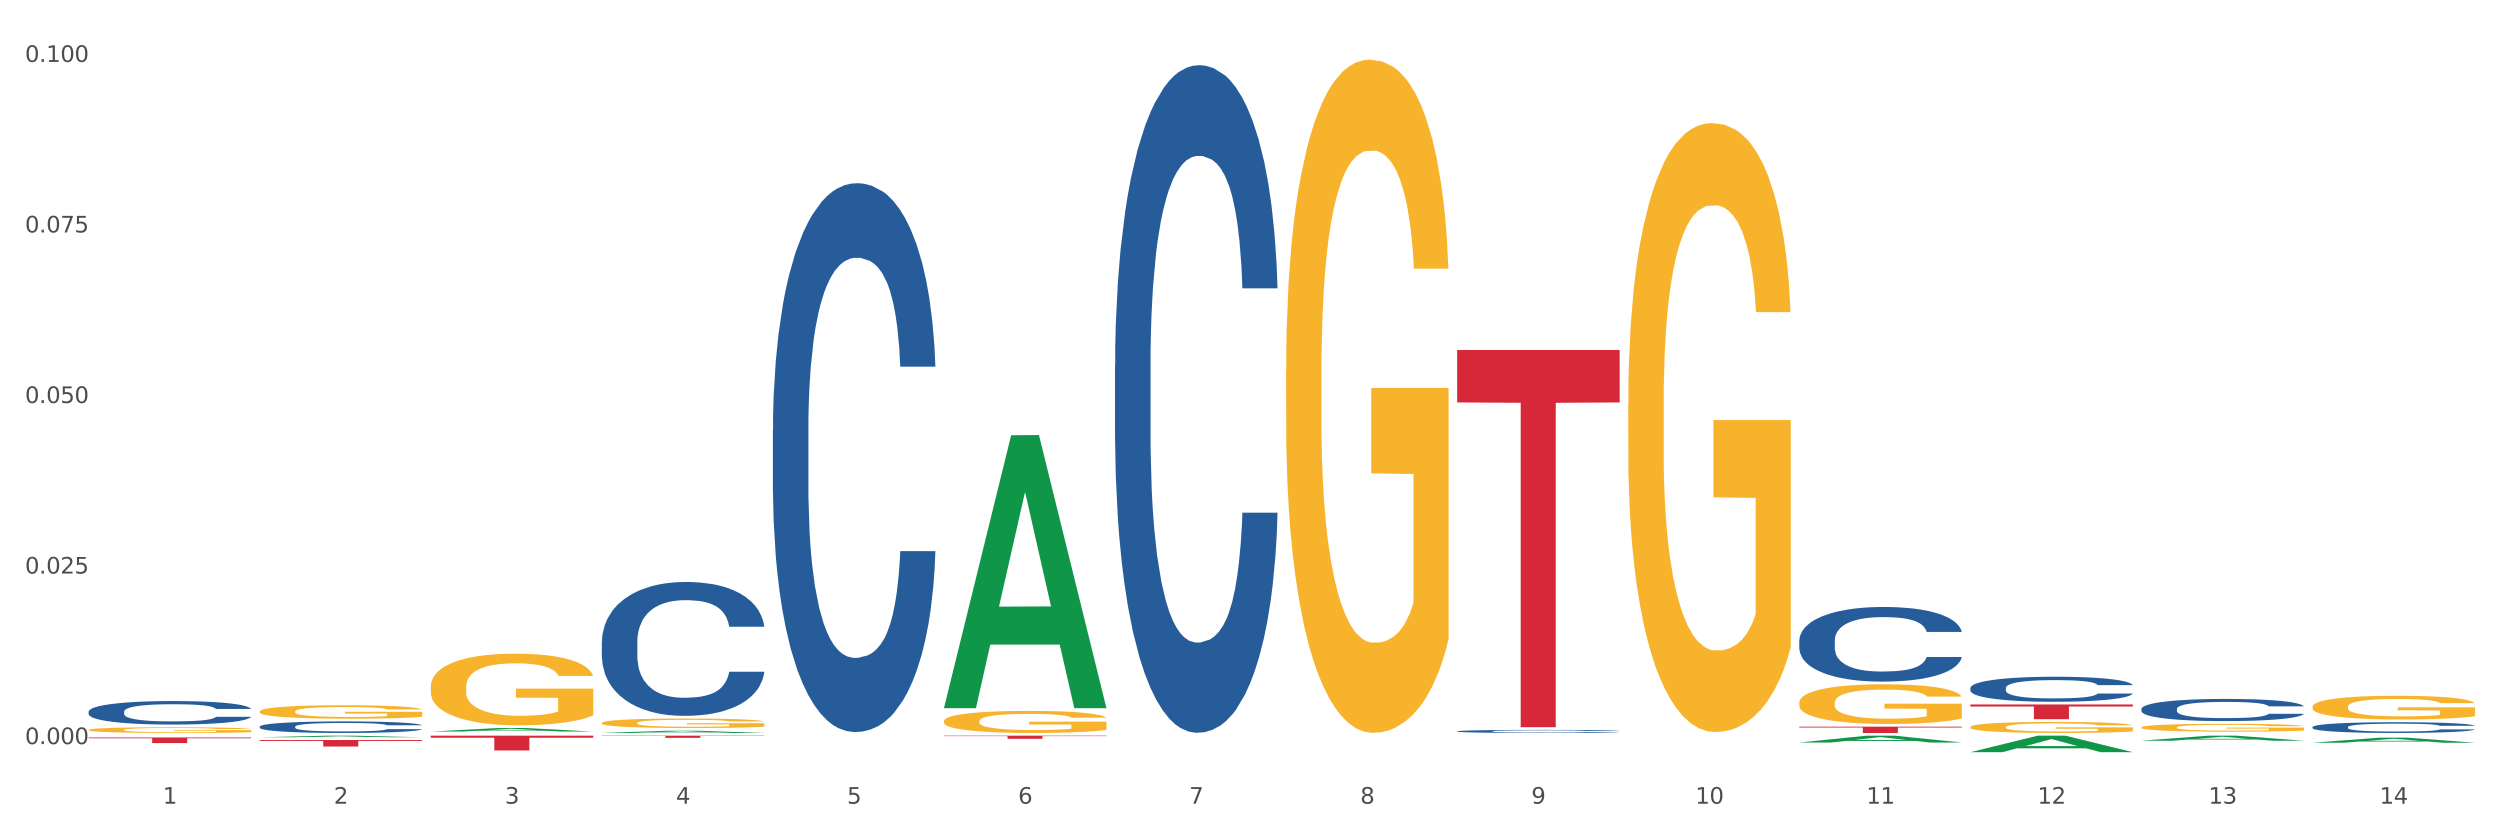
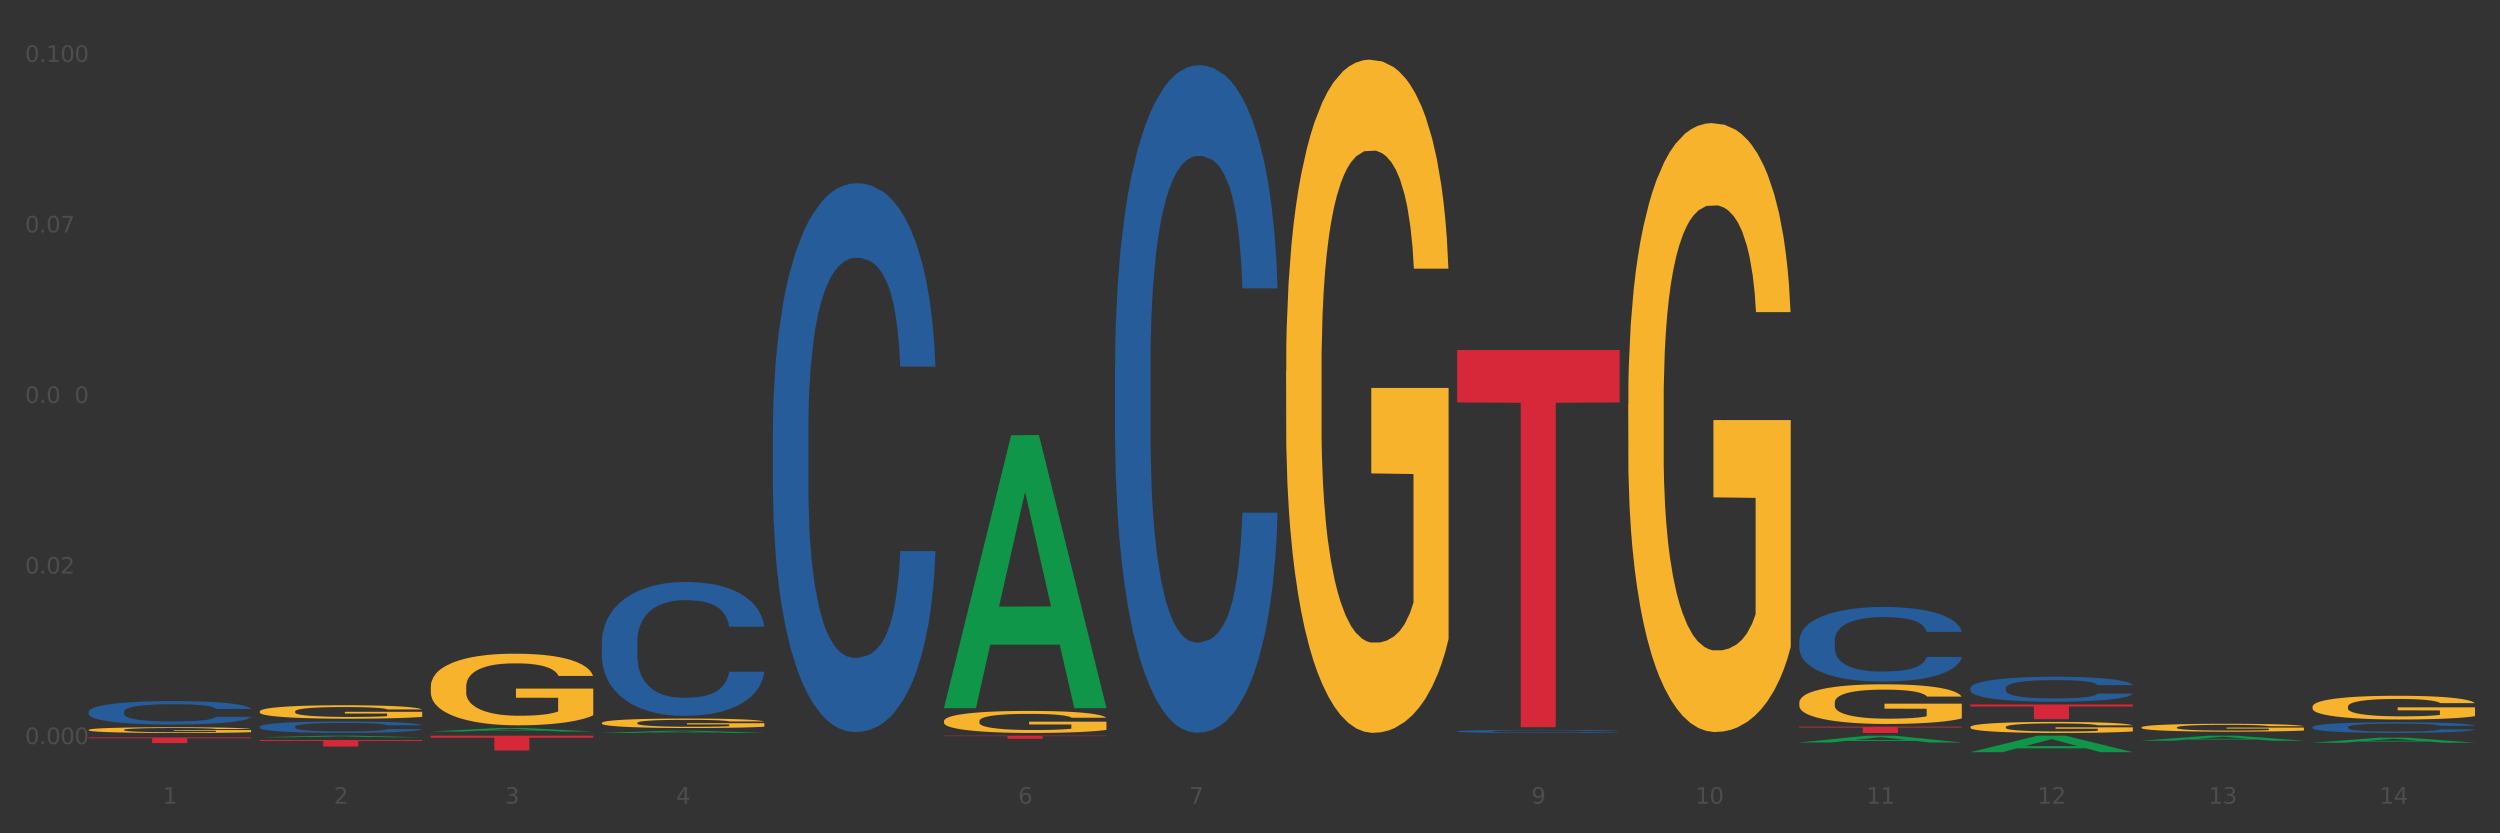
<svg xmlns="http://www.w3.org/2000/svg" xmlns:xlink="http://www.w3.org/1999/xlink" width="1080pt" height="360pt" viewBox="0 0 1080 360" version="1.1">
  <rect x="0" y="0" width="1080" height="360" fill="#333333" stroke="none" />
  <defs>
    <style type="text/css">*{stroke-linejoin: round; stroke-linecap: butt}</style>
  </defs>
  <g id="figure_1">
    <g id="patch_1">
-       <path d="M 0 360  L 1080 360  L 1080 0  L 0 0  z " style="fill: #ffffff; stroke: #ffffff; stroke-linejoin: miter" />
-     </g>
+       </g>
    <g id="axes_1">
      <g id="matplotlib.axis_1">
        <g id="xtick_1">
          <g id="text_1">
            <g style="fill: #4d4d4d" transform="translate(70.332 347.204) scale(0.096 -0.096)">
              <defs>
                <path id="DejaVuSans-31" d="M 794 531  L 1825 531  L 1825 4091  L 703 3866  L 703 4441  L 1819 4666  L 2450 4666  L 2450 531  L 3481 531  L 3481 0  L 794 0  L 794 531  z " transform="scale(0.016)" />
              </defs>
              <use xlink:href="#DejaVuSans-31" />
            </g>
          </g>
        </g>
        <g id="xtick_2">
          <g id="text_2">
            <g style="fill: #4d4d4d" transform="translate(144.233 347.204) scale(0.096 -0.096)">
              <defs>
                <path id="DejaVuSans-32" d="M 1228 531  L 3431 531  L 3431 0  L 469 0  L 469 531  Q 828 903 1448 1529  Q 2069 2156 2228 2338  Q 2531 2678 2651 2914  Q 2772 3150 2772 3378  Q 2772 3750 2511 3984  Q 2250 4219 1831 4219  Q 1534 4219 1204 4116  Q 875 4013 500 3803  L 500 4441  Q 881 4594 1212 4672  Q 1544 4750 1819 4750  Q 2544 4750 2975 4387  Q 3406 4025 3406 3419  Q 3406 3131 3298 2873  Q 3191 2616 2906 2266  Q 2828 2175 2409 1742  Q 1991 1309 1228 531  z " transform="scale(0.016)" />
              </defs>
              <use xlink:href="#DejaVuSans-32" />
            </g>
          </g>
        </g>
        <g id="xtick_3">
          <g id="text_3">
            <g style="fill: #4d4d4d" transform="translate(218.134 347.204) scale(0.096 -0.096)">
              <defs>
                <path id="DejaVuSans-33" d="M 2597 2516  Q 3050 2419 3304 2112  Q 3559 1806 3559 1356  Q 3559 666 3084 287  Q 2609 -91 1734 -91  Q 1441 -91 1130 -33  Q 819 25 488 141  L 488 750  Q 750 597 1062 519  Q 1375 441 1716 441  Q 2309 441 2620 675  Q 2931 909 2931 1356  Q 2931 1769 2642 2001  Q 2353 2234 1838 2234  L 1294 2234  L 1294 2753  L 1863 2753  Q 2328 2753 2575 2939  Q 2822 3125 2822 3475  Q 2822 3834 2567 4026  Q 2313 4219 1838 4219  Q 1578 4219 1281 4162  Q 984 4106 628 3988  L 628 4550  Q 988 4650 1302 4700  Q 1616 4750 1894 4750  Q 2613 4750 3031 4423  Q 3450 4097 3450 3541  Q 3450 3153 3228 2886  Q 3006 2619 2597 2516  z " transform="scale(0.016)" />
              </defs>
              <use xlink:href="#DejaVuSans-33" />
            </g>
          </g>
        </g>
        <g id="xtick_4">
          <g id="text_4">
            <g style="fill: #4d4d4d" transform="translate(292.034 347.204) scale(0.096 -0.096)">
              <defs>
                <path id="DejaVuSans-34" d="M 2419 4116  L 825 1625  L 2419 1625  L 2419 4116  z M 2253 4666  L 3047 4666  L 3047 1625  L 3713 1625  L 3713 1100  L 3047 1100  L 3047 0  L 2419 0  L 2419 1100  L 313 1100  L 313 1709  L 2253 4666  z " transform="scale(0.016)" />
              </defs>
              <use xlink:href="#DejaVuSans-34" />
            </g>
          </g>
        </g>
        <g id="xtick_5">
          <g id="text_5">
            <g style="fill: #4d4d4d" transform="translate(365.935 347.204) scale(0.096 -0.096)">
              <defs>
-                 <path id="DejaVuSans-35" d="M 691 4666  L 3169 4666  L 3169 4134  L 1269 4134  L 1269 2991  Q 1406 3038 1543 3061  Q 1681 3084 1819 3084  Q 2600 3084 3056 2656  Q 3513 2228 3513 1497  Q 3513 744 3044 326  Q 2575 -91 1722 -91  Q 1428 -91 1123 -41  Q 819 9 494 109  L 494 744  Q 775 591 1075 516  Q 1375 441 1709 441  Q 2250 441 2565 725  Q 2881 1009 2881 1497  Q 2881 1984 2565 2268  Q 2250 2553 1709 2553  Q 1456 2553 1204 2497  Q 953 2441 691 2322  L 691 4666  z " transform="scale(0.016)" />
-               </defs>
+                 </defs>
              <use xlink:href="#DejaVuSans-35" />
            </g>
          </g>
        </g>
        <g id="xtick_6">
          <g id="text_6">
            <g style="fill: #4d4d4d" transform="translate(439.836 347.204) scale(0.096 -0.096)">
              <defs>
                <path id="DejaVuSans-36" d="M 2113 2584  Q 1688 2584 1439 2293  Q 1191 2003 1191 1497  Q 1191 994 1439 701  Q 1688 409 2113 409  Q 2538 409 2786 701  Q 3034 994 3034 1497  Q 3034 2003 2786 2293  Q 2538 2584 2113 2584  z M 3366 4563  L 3366 3988  Q 3128 4100 2886 4159  Q 2644 4219 2406 4219  Q 1781 4219 1451 3797  Q 1122 3375 1075 2522  Q 1259 2794 1537 2939  Q 1816 3084 2150 3084  Q 2853 3084 3261 2657  Q 3669 2231 3669 1497  Q 3669 778 3244 343  Q 2819 -91 2113 -91  Q 1303 -91 875 529  Q 447 1150 447 2328  Q 447 3434 972 4092  Q 1497 4750 2381 4750  Q 2619 4750 2861 4703  Q 3103 4656 3366 4563  z " transform="scale(0.016)" />
              </defs>
              <use xlink:href="#DejaVuSans-36" />
            </g>
          </g>
        </g>
        <g id="xtick_7">
          <g id="text_7">
            <g style="fill: #4d4d4d" transform="translate(513.737 347.204) scale(0.096 -0.096)">
              <defs>
                <path id="DejaVuSans-37" d="M 525 4666  L 3525 4666  L 3525 4397  L 1831 0  L 1172 0  L 2766 4134  L 525 4134  L 525 4666  z " transform="scale(0.016)" />
              </defs>
              <use xlink:href="#DejaVuSans-37" />
            </g>
          </g>
        </g>
        <g id="xtick_8">
          <g id="text_8">
            <g style="fill: #4d4d4d" transform="translate(587.638 347.204) scale(0.096 -0.096)">
              <defs>
-                 <path id="DejaVuSans-38" d="M 2034 2216  Q 1584 2216 1326 1975  Q 1069 1734 1069 1313  Q 1069 891 1326 650  Q 1584 409 2034 409  Q 2484 409 2743 651  Q 3003 894 3003 1313  Q 3003 1734 2745 1975  Q 2488 2216 2034 2216  z M 1403 2484  Q 997 2584 770 2862  Q 544 3141 544 3541  Q 544 4100 942 4425  Q 1341 4750 2034 4750  Q 2731 4750 3128 4425  Q 3525 4100 3525 3541  Q 3525 3141 3298 2862  Q 3072 2584 2669 2484  Q 3125 2378 3379 2068  Q 3634 1759 3634 1313  Q 3634 634 3220 271  Q 2806 -91 2034 -91  Q 1263 -91 848 271  Q 434 634 434 1313  Q 434 1759 690 2068  Q 947 2378 1403 2484  z M 1172 3481  Q 1172 3119 1398 2916  Q 1625 2713 2034 2713  Q 2441 2713 2670 2916  Q 2900 3119 2900 3481  Q 2900 3844 2670 4047  Q 2441 4250 2034 4250  Q 1625 4250 1398 4047  Q 1172 3844 1172 3481  z " transform="scale(0.016)" />
-               </defs>
+                 </defs>
              <use xlink:href="#DejaVuSans-38" />
            </g>
          </g>
        </g>
        <g id="xtick_9">
          <g id="text_9">
            <g style="fill: #4d4d4d" transform="translate(661.539 347.204) scale(0.096 -0.096)">
              <defs>
                <path id="DejaVuSans-39" d="M 703 97  L 703 672  Q 941 559 1184 500  Q 1428 441 1663 441  Q 2288 441 2617 861  Q 2947 1281 2994 2138  Q 2813 1869 2534 1725  Q 2256 1581 1919 1581  Q 1219 1581 811 2004  Q 403 2428 403 3163  Q 403 3881 828 4315  Q 1253 4750 1959 4750  Q 2769 4750 3195 4129  Q 3622 3509 3622 2328  Q 3622 1225 3098 567  Q 2575 -91 1691 -91  Q 1453 -91 1209 -44  Q 966 3 703 97  z M 1959 2075  Q 2384 2075 2632 2365  Q 2881 2656 2881 3163  Q 2881 3666 2632 3958  Q 2384 4250 1959 4250  Q 1534 4250 1286 3958  Q 1038 3666 1038 3163  Q 1038 2656 1286 2365  Q 1534 2075 1959 2075  z " transform="scale(0.016)" />
              </defs>
              <use xlink:href="#DejaVuSans-39" />
            </g>
          </g>
        </g>
        <g id="xtick_10">
          <g id="text_10">
            <g style="fill: #4d4d4d" transform="translate(732.386 347.204) scale(0.096 -0.096)">
              <defs>
                <path id="DejaVuSans-30" d="M 2034 4250  Q 1547 4250 1301 3770  Q 1056 3291 1056 2328  Q 1056 1369 1301 889  Q 1547 409 2034 409  Q 2525 409 2770 889  Q 3016 1369 3016 2328  Q 3016 3291 2770 3770  Q 2525 4250 2034 4250  z M 2034 4750  Q 2819 4750 3233 4129  Q 3647 3509 3647 2328  Q 3647 1150 3233 529  Q 2819 -91 2034 -91  Q 1250 -91 836 529  Q 422 1150 422 2328  Q 422 3509 836 4129  Q 1250 4750 2034 4750  z " transform="scale(0.016)" />
              </defs>
              <use xlink:href="#DejaVuSans-31" />
              <use xlink:href="#DejaVuSans-30" transform="translate(63.623 0)" />
            </g>
          </g>
        </g>
        <g id="xtick_11">
          <g id="text_11">
            <g style="fill: #4d4d4d" transform="translate(806.287 347.204) scale(0.096 -0.096)">
              <use xlink:href="#DejaVuSans-31" />
              <use xlink:href="#DejaVuSans-31" transform="translate(63.623 0)" />
            </g>
          </g>
        </g>
        <g id="xtick_12">
          <g id="text_12">
            <g style="fill: #4d4d4d" transform="translate(880.187 347.204) scale(0.096 -0.096)">
              <use xlink:href="#DejaVuSans-31" />
              <use xlink:href="#DejaVuSans-32" transform="translate(63.623 0)" />
            </g>
          </g>
        </g>
        <g id="xtick_13">
          <g id="text_13">
            <g style="fill: #4d4d4d" transform="translate(954.088 347.204) scale(0.096 -0.096)">
              <use xlink:href="#DejaVuSans-31" />
              <use xlink:href="#DejaVuSans-33" transform="translate(63.623 0)" />
            </g>
          </g>
        </g>
        <g id="xtick_14">
          <g id="text_14">
            <g style="fill: #4d4d4d" transform="translate(1027.989 347.204) scale(0.096 -0.096)">
              <use xlink:href="#DejaVuSans-31" />
              <use xlink:href="#DejaVuSans-34" transform="translate(63.623 0)" />
            </g>
          </g>
        </g>
        <g id="xtick_15" />
        <g id="xtick_16" />
        <g id="xtick_17" />
        <g id="xtick_18" />
        <g id="xtick_19" />
        <g id="xtick_20" />
        <g id="xtick_21" />
        <g id="xtick_22" />
        <g id="xtick_23" />
        <g id="xtick_24" />
        <g id="xtick_25" />
        <g id="xtick_26" />
        <g id="xtick_27" />
      </g>
      <g id="matplotlib.axis_2">
        <g id="ytick_1">
          <g id="text_15">
            <g style="fill: #4d4d4d" transform="translate(10.8 321.457) scale(0.096 -0.096)">
              <defs>
                <path id="DejaVuSans-2e" d="M 684 794  L 1344 794  L 1344 0  L 684 0  L 684 794  z " transform="scale(0.016)" />
              </defs>
              <use xlink:href="#DejaVuSans-30" />
              <use xlink:href="#DejaVuSans-2e" transform="translate(63.623 0)" />
              <use xlink:href="#DejaVuSans-30" transform="translate(95.41 0)" />
              <use xlink:href="#DejaVuSans-30" transform="translate(159.033 0)" />
              <use xlink:href="#DejaVuSans-30" transform="translate(222.656 0)" />
            </g>
          </g>
        </g>
        <g id="ytick_2">
          <g id="text_16">
            <g style="fill: #4d4d4d" transform="translate(10.8 247.781) scale(0.096 -0.096)">
              <use xlink:href="#DejaVuSans-30" />
              <use xlink:href="#DejaVuSans-2e" transform="translate(63.623 0)" />
              <use xlink:href="#DejaVuSans-30" transform="translate(95.41 0)" />
              <use xlink:href="#DejaVuSans-32" transform="translate(159.033 0)" />
              <use xlink:href="#DejaVuSans-35" transform="translate(222.656 0)" />
            </g>
          </g>
        </g>
        <g id="ytick_3">
          <g id="text_17">
            <g style="fill: #4d4d4d" transform="translate(10.8 174.105) scale(0.096 -0.096)">
              <use xlink:href="#DejaVuSans-30" />
              <use xlink:href="#DejaVuSans-2e" transform="translate(63.623 0)" />
              <use xlink:href="#DejaVuSans-30" transform="translate(95.41 0)" />
              <use xlink:href="#DejaVuSans-35" transform="translate(159.033 0)" />
              <use xlink:href="#DejaVuSans-30" transform="translate(222.656 0)" />
            </g>
          </g>
        </g>
        <g id="ytick_4">
          <g id="text_18">
            <g style="fill: #4d4d4d" transform="translate(10.8 100.429) scale(0.096 -0.096)">
              <use xlink:href="#DejaVuSans-30" />
              <use xlink:href="#DejaVuSans-2e" transform="translate(63.623 0)" />
              <use xlink:href="#DejaVuSans-30" transform="translate(95.41 0)" />
              <use xlink:href="#DejaVuSans-37" transform="translate(159.033 0)" />
              <use xlink:href="#DejaVuSans-35" transform="translate(222.656 0)" />
            </g>
          </g>
        </g>
        <g id="ytick_5">
          <g id="text_19">
            <g style="fill: #4d4d4d" transform="translate(10.8 26.753) scale(0.096 -0.096)">
              <use xlink:href="#DejaVuSans-30" />
              <use xlink:href="#DejaVuSans-2e" transform="translate(63.623 0)" />
              <use xlink:href="#DejaVuSans-31" transform="translate(95.41 0)" />
              <use xlink:href="#DejaVuSans-30" transform="translate(159.033 0)" />
              <use xlink:href="#DejaVuSans-30" transform="translate(222.656 0)" />
            </g>
          </g>
        </g>
        <g id="ytick_6" />
        <g id="ytick_7" />
        <g id="ytick_8" />
        <g id="ytick_9" />
      </g>
      <g id="PolyCollection_1">
        <path d="M 407.787 305.727  L 407.86 305.616  L 436.811 188.038  L 448.825 187.927  L 477.993 305.949  L 464.097 305.949  L 457.8 278.466  L 427.908 278.466  L 427.691 278.909  L 421.611 305.949  L 407.787 305.949  L 407.787 305.727  L 431.672 262.065  L 454.036 261.954  L 442.963 213.083  L 442.818 212.861  L 442.673 213.194  L 431.599 261.954  L 431.672 262.065  L 407.787 305.727  z " clip-path="url(#p8e82f7e59e)" style="fill: #109648" />
        <path d="M 259.986 316.64  L 260.058 316.639  L 289.009 315.673  L 301.023 315.672  L 330.191 316.642  L 316.295 316.642  L 309.998 316.416  L 280.106 316.416  L 279.889 316.42  L 273.81 316.642  L 259.986 316.642  L 259.986 316.64  L 283.87 316.281  L 306.235 316.28  L 295.161 315.879  L 295.016 315.877  L 294.871 315.88  L 283.798 316.28  L 283.87 316.281  L 259.986 316.64  z " clip-path="url(#p8e82f7e59e)" style="fill: #109648" />
        <path d="M 186.085 316.03  L 186.157 316.029  L 215.108 314.511  L 227.123 314.509  L 256.291 316.033  L 242.394 316.033  L 236.097 315.678  L 206.206 315.678  L 205.988 315.684  L 199.909 316.033  L 186.085 316.033  L 186.085 316.03  L 209.969 315.466  L 232.334 315.465  L 221.26 314.834  L 221.115 314.831  L 220.97 314.835  L 209.897 315.465  L 209.969 315.466  L 186.085 316.03  z " clip-path="url(#p8e82f7e59e)" style="fill: #109648" />
        <path d="M 112.184 318.512  L 112.256 318.511  L 141.207 317.811  L 153.222 317.81  L 182.39 318.513  L 168.493 318.513  L 162.196 318.349  L 132.305 318.349  L 132.088 318.352  L 126.008 318.513  L 112.184 318.513  L 112.184 318.512  L 136.068 318.251  L 158.433 318.251  L 147.359 317.96  L 147.214 317.958  L 147.07 317.96  L 135.996 318.251  L 136.068 318.251  L 112.184 318.512  z " clip-path="url(#p8e82f7e59e)" style="fill: #109648" />
        <path d="M 925.093 319.979  L 925.166 319.977  L 954.117 317.812  L 966.131 317.81  L 995.299 319.983  L 981.403 319.983  L 975.106 319.477  L 945.214 319.477  L 944.997 319.485  L 938.917 319.983  L 925.093 319.983  L 925.093 319.979  L 948.978 319.175  L 971.342 319.173  L 960.269 318.273  L 960.124 318.269  L 959.979 318.275  L 948.905 319.173  L 948.978 319.175  L 925.093 319.979  z " clip-path="url(#p8e82f7e59e)" style="fill: #109648" />
        <path d="M 998.994 320.844  L 999.067 320.841  L 1028.017 318.674  L 1040.032 318.672  L 1069.2 320.848  L 1055.304 320.848  L 1049.007 320.341  L 1019.115 320.341  L 1018.898 320.349  L 1012.818 320.848  L 998.994 320.848  L 998.994 320.844  L 1022.879 320.039  L 1045.243 320.037  L 1034.169 319.136  L 1034.025 319.132  L 1033.88 319.138  L 1022.806 320.037  L 1022.879 320.039  L 998.994 320.844  z " clip-path="url(#p8e82f7e59e)" style="fill: #109648" />
        <path d="M 777.292 320.758  L 777.364 320.755  L 806.315 317.813  L 818.329 317.81  L 847.497 320.764  L 833.601 320.764  L 827.304 320.076  L 797.412 320.076  L 797.195 320.087  L 791.116 320.764  L 777.292 320.764  L 777.292 320.758  L 801.176 319.665  L 823.541 319.663  L 812.467 318.439  L 812.322 318.434  L 812.177 318.442  L 801.104 319.663  L 801.176 319.665  L 777.292 320.758  z " clip-path="url(#p8e82f7e59e)" style="fill: #109648" />
        <path d="M 851.192 324.936  L 851.265 324.929  L 880.216 317.817  L 892.23 317.81  L 921.398 324.95  L 907.502 324.95  L 901.205 323.287  L 871.313 323.287  L 871.096 323.314  L 865.016 324.95  L 851.192 324.95  L 851.192 324.936  L 875.077 322.295  L 897.441 322.288  L 886.368 319.332  L 886.223 319.318  L 886.078 319.338  L 875.005 322.288  L 875.077 322.295  L 851.192 324.936  z " clip-path="url(#p8e82f7e59e)" style="fill: #109648" />
        <path d="M 38.283 307.417  L 38.366 307.408  L 38.366 307.148  L 38.615 306.796  L 39.528 306.148  L 40.69 305.657  L 42.681 305.083  L 43.76 304.842  L 45.171 304.573  L 48.075 304.138  L 51.395 303.767  L 53.718 303.563  L 55.461 303.434  L 59.361 303.202  L 61.602 303.1  L 63.926 303.017  L 65.917 302.961  L 69.237 302.896  L 71.892 302.869  L 74.963 302.859  L 77.535 302.869  L 80.938 302.906  L 85.917 303.017  L 87.825 303.082  L 90.398 303.193  L 93.053 303.341  L 95.211 303.489  L 97.701 303.702  L 100.273 303.98  L 102.763 304.332  L 104.506 304.657  L 105.916 304.999  L 107.161 305.416  L 108.074 305.87  L 108.489 306.25  L 93.302 306.25  L 92.888 305.907  L 92.058 305.537  L 91.228 305.286  L 90.315 305.083  L 88.904 304.851  L 87.659 304.703  L 85.585 304.527  L 83.676 304.416  L 82.099 304.351  L 80.191 304.295  L 76.124 304.24  L 73.22 304.24  L 71.394 304.258  L 69.154 304.304  L 67.245 304.369  L 65.004 304.48  L 63.262 304.601  L 61.519 304.758  L 60.523 304.87  L 59.029 305.073  L 58.034 305.24  L 56.706 305.527  L 55.959 305.731  L 54.631 306.259  L 54.05 306.648  L 53.801 306.917  L 53.635 307.213  L 53.635 308.658  L 54.133 309.307  L 54.548 309.585  L 55.212 309.9  L 56.457 310.307  L 58.283 310.706  L 60.191 310.993  L 61.768 311.169  L 63.262 311.298  L 64.755 311.4  L 66.581 311.493  L 68.075 311.549  L 70.315 311.604  L 72.971 311.632  L 75.046 311.632  L 79.278 311.586  L 81.187 311.539  L 83.012 311.474  L 85.004 311.373  L 86.581 311.261  L 87.493 311.178  L 88.987 311.002  L 90.149 310.817  L 91.145 310.604  L 91.809 310.418  L 92.556 310.14  L 93.136 309.826  L 93.302 309.659  L 108.489 309.659  L 108.157 309.992  L 107.576 310.317  L 106.414 310.752  L 105.501 311.002  L 104.091 311.308  L 102.597 311.567  L 100.522 311.854  L 98.614 312.067  L 96.622 312.253  L 94.464 312.419  L 90.564 312.651  L 89.153 312.716  L 86.166 312.827  L 83.842 312.892  L 80.44 312.957  L 76.954 312.994  L 73.303 313.003  L 70.066 312.984  L 66.498 312.929  L 64.257 312.873  L 61.768 312.79  L 58.863 312.66  L 56.125 312.503  L 53.552 312.317  L 51.146 312.104  L 48.905 311.864  L 46.001 311.465  L 43.843 311.076  L 42.266 310.715  L 41.187 310.409  L 40.109 310.02  L 39.528 309.751  L 38.615 309.103  L 38.283 308.501  L 38.283 307.417  z " clip-path="url(#p8e82f7e59e)" style="fill: #255c99" />
        <path d="M 925.093 314.247  L 925.176 314.244  L 925.176 314.132  L 925.342 314.036  L 926.171 313.803  L 927.414 313.611  L 928.326 313.509  L 929.238 313.425  L 930.315 313.341  L 931.641 313.254  L 934.045 313.127  L 935.537 313.062  L 937.361 312.993  L 940.676 312.894  L 943.08 312.838  L 945.567 312.792  L 949.628 312.736  L 952.28 312.711  L 955.099 312.692  L 958.497 312.68  L 961.067 312.677  L 966.703 312.686  L 971.51 312.714  L 973.831 312.736  L 976.815 312.773  L 978.39 312.798  L 980.96 312.847  L 983.612 312.913  L 985.436 312.968  L 988.171 313.074  L 990.243 313.18  L 992.149 313.31  L 993.144 313.4  L 993.89 313.484  L 994.553 313.58  L 995.216 313.732  L 980.296 313.732  L 979.716 313.623  L 978.805 313.521  L 977.478 313.422  L 976.318 313.36  L 974.329 313.282  L 972.505 313.232  L 970.599 313.195  L 968.278 313.164  L 966.454 313.148  L 963.885 313.136  L 958.829 313.139  L 955.43 313.164  L 953.109 313.195  L 951.617 313.223  L 950.291 313.254  L 948.799 313.297  L 947.059 313.363  L 945.815 313.422  L 944.572 313.496  L 943.577 313.571  L 942.665 313.657  L 941.92 313.751  L 941.339 313.847  L 940.842 313.965  L 940.428 314.16  L 940.428 314.585  L 940.593 314.682  L 941.008 314.809  L 941.505 314.905  L 942.334 315.02  L 943.08 315.098  L 944.489 315.209  L 946.064 315.302  L 947.307 315.361  L 948.551 315.411  L 950.706 315.479  L 953.109 315.535  L 955.182 315.569  L 958 315.6  L 959.906 315.613  L 961.564 315.619  L 965.625 315.619  L 968.526 315.61  L 971.759 315.588  L 974.246 315.56  L 976.318 315.526  L 978.639 315.47  L 980.131 315.417  L 980.131 314.769  L 961.895 314.765  L 961.895 314.334  L 995.299 314.334  L 995.299 315.6  L 993.89 315.666  L 992.315 315.724  L 990.657 315.777  L 988.171 315.842  L 985.187 315.904  L 982.534 315.948  L 979.716 315.985  L 976.401 316.019  L 972.091 316.05  L 969.438 316.063  L 966.123 316.072  L 962.227 316.075  L 958.829 316.069  L 955.513 316.053  L 952.032 316.026  L 948.633 315.985  L 946.064 315.945  L 943.494 315.895  L 940.759 315.83  L 938.604 315.768  L 936.946 315.712  L 935.123 315.641  L 933.133 315.548  L 931.641 315.464  L 930.315 315.377  L 928.906 315.265  L 927.912 315.169  L 926.917 315.048  L 926.337 314.958  L 925.674 314.818  L 925.176 314.623  L 925.093 314.247  z " clip-path="url(#p8e82f7e59e)" style="fill: #f7b32b" />
        <path d="M 998.994 305.311  L 999.077 305.302  L 999.077 304.965  L 999.243 304.675  L 1000.072 303.973  L 1001.315 303.392  L 1002.227 303.083  L 1003.139 302.83  L 1004.216 302.578  L 1005.542 302.316  L 1007.946 301.932  L 1009.438 301.735  L 1011.262 301.529  L 1014.577 301.23  L 1016.981 301.061  L 1019.467 300.921  L 1023.529 300.752  L 1026.181 300.677  L 1029 300.621  L 1032.398 300.584  L 1034.967 300.574  L 1040.604 300.603  L 1045.411 300.687  L 1047.732 300.752  L 1050.716 300.865  L 1052.291 300.94  L 1054.86 301.089  L 1057.513 301.286  L 1059.336 301.454  L 1062.072 301.773  L 1064.144 302.091  L 1066.05 302.484  L 1067.045 302.756  L 1067.791 303.008  L 1068.454 303.299  L 1069.117 303.757  L 1054.197 303.757  L 1053.617 303.43  L 1052.705 303.121  L 1051.379 302.821  L 1050.219 302.634  L 1048.229 302.4  L 1046.406 302.25  L 1044.499 302.138  L 1042.179 302.044  L 1040.355 301.997  L 1037.786 301.96  L 1032.729 301.969  L 1029.331 302.044  L 1027.01 302.138  L 1025.518 302.222  L 1024.192 302.316  L 1022.7 302.447  L 1020.959 302.643  L 1019.716 302.821  L 1018.473 303.046  L 1017.478 303.27  L 1016.566 303.533  L 1015.82 303.813  L 1015.24 304.104  L 1014.743 304.459  L 1014.328 305.049  L 1014.328 306.332  L 1014.494 306.622  L 1014.909 307.006  L 1015.406 307.296  L 1016.235 307.642  L 1016.981 307.876  L 1018.39 308.213  L 1019.965 308.494  L 1021.208 308.672  L 1022.451 308.822  L 1024.606 309.028  L 1027.01 309.196  L 1029.082 309.299  L 1031.901 309.393  L 1033.807 309.43  L 1035.465 309.449  L 1039.526 309.449  L 1042.427 309.421  L 1045.66 309.355  L 1048.147 309.271  L 1050.219 309.168  L 1052.54 308.999  L 1054.032 308.84  L 1054.032 306.884  L 1035.796 306.874  L 1035.796 305.573  L 1069.2 305.573  L 1069.2 309.393  L 1067.791 309.589  L 1066.216 309.767  L 1064.558 309.926  L 1062.072 310.123  L 1059.088 310.31  L 1056.435 310.441  L 1053.617 310.553  L 1050.302 310.656  L 1045.991 310.75  L 1043.339 310.787  L 1040.024 310.815  L 1036.128 310.825  L 1032.729 310.806  L 1029.414 310.759  L 1025.933 310.675  L 1022.534 310.553  L 1019.965 310.432  L 1017.395 310.282  L 1014.66 310.085  L 1012.505 309.898  L 1010.847 309.73  L 1009.024 309.514  L 1007.034 309.233  L 1005.542 308.981  L 1004.216 308.719  L 1002.807 308.382  L 1001.812 308.091  L 1000.818 307.726  L 1000.237 307.455  L 999.574 307.034  L 999.077 306.444  L 998.994 305.311  z " clip-path="url(#p8e82f7e59e)" style="fill: #f7b32b" />
        <path d="M 112.184 313.895  L 112.267 313.89  L 112.267 313.763  L 112.516 313.59  L 113.429 313.271  L 114.59 313.029  L 116.582 312.747  L 117.661 312.629  L 119.072 312.497  L 121.976 312.282  L 125.296 312.1  L 127.619 312  L 129.362 311.936  L 133.262 311.822  L 135.503 311.772  L 137.826 311.731  L 139.818 311.704  L 143.137 311.672  L 145.793 311.658  L 148.863 311.654  L 151.436 311.658  L 154.838 311.677  L 159.818 311.731  L 161.726 311.763  L 164.299 311.818  L 166.954 311.891  L 169.112 311.964  L 171.602 312.068  L 174.174 312.205  L 176.664 312.378  L 178.406 312.538  L 179.817 312.706  L 181.062 312.911  L 181.975 313.134  L 182.39 313.321  L 167.203 313.321  L 166.788 313.152  L 165.959 312.97  L 165.129 312.847  L 164.216 312.747  L 162.805 312.633  L 161.56 312.56  L 159.486 312.474  L 157.577 312.419  L 156 312.387  L 154.092 312.36  L 150.025 312.333  L 147.121 312.333  L 145.295 312.342  L 143.055 312.364  L 141.146 312.396  L 138.905 312.451  L 137.163 312.51  L 135.42 312.588  L 134.424 312.642  L 132.93 312.742  L 131.934 312.824  L 130.607 312.966  L 129.86 313.066  L 128.532 313.326  L 127.951 313.517  L 127.702 313.649  L 127.536 313.795  L 127.536 314.505  L 128.034 314.824  L 128.449 314.961  L 129.113 315.116  L 130.358 315.316  L 132.183 315.512  L 134.092 315.653  L 135.669 315.74  L 137.163 315.804  L 138.656 315.854  L 140.482 315.899  L 141.976 315.927  L 144.216 315.954  L 146.872 315.968  L 148.946 315.968  L 153.179 315.945  L 155.087 315.922  L 156.913 315.89  L 158.905 315.84  L 160.481 315.785  L 161.394 315.744  L 162.888 315.658  L 164.05 315.567  L 165.046 315.462  L 165.71 315.371  L 166.456 315.234  L 167.037 315.079  L 167.203 314.997  L 182.39 314.997  L 182.058 315.161  L 181.477 315.321  L 180.315 315.535  L 179.402 315.658  L 177.991 315.808  L 176.498 315.936  L 174.423 316.077  L 172.514 316.182  L 170.523 316.273  L 168.365 316.355  L 164.465 316.469  L 163.054 316.5  L 160.067 316.555  L 157.743 316.587  L 154.341 316.619  L 150.855 316.637  L 147.204 316.642  L 143.967 316.633  L 140.399 316.605  L 138.158 316.578  L 135.669 316.537  L 132.764 316.473  L 130.026 316.396  L 127.453 316.305  L 125.047 316.2  L 122.806 316.081  L 119.902 315.886  L 117.744 315.694  L 116.167 315.517  L 115.088 315.366  L 114.01 315.175  L 113.429 315.043  L 112.516 314.724  L 112.184 314.428  L 112.184 313.895  z " clip-path="url(#p8e82f7e59e)" style="fill: #255c99" />
        <path d="M 629.49 315.911  L 629.573 315.91  L 629.573 315.876  L 629.822 315.83  L 630.735 315.745  L 631.896 315.681  L 633.888 315.605  L 634.967 315.574  L 636.378 315.539  L 639.282 315.482  L 642.602 315.433  L 644.925 315.407  L 646.668 315.39  L 650.568 315.359  L 652.809 315.346  L 655.132 315.335  L 657.124 315.328  L 660.444 315.319  L 663.099 315.316  L 666.17 315.315  L 668.742 315.316  L 672.144 315.321  L 677.124 315.335  L 679.032 315.344  L 681.605 315.358  L 684.26 315.378  L 686.418 315.397  L 688.908 315.425  L 691.48 315.461  L 693.97 315.507  L 695.712 315.55  L 697.123 315.595  L 698.368 315.649  L 699.281 315.708  L 699.696 315.758  L 684.509 315.758  L 684.094 315.713  L 683.265 315.665  L 682.435 315.632  L 681.522 315.605  L 680.111 315.575  L 678.866 315.556  L 676.792 315.533  L 674.883 315.518  L 673.306 315.51  L 671.398 315.502  L 667.331 315.495  L 664.427 315.495  L 662.601 315.498  L 660.361 315.504  L 658.452 315.512  L 656.211 315.527  L 654.469 315.542  L 652.726 315.563  L 651.73 315.578  L 650.236 315.604  L 649.24 315.626  L 647.913 315.664  L 647.166 315.69  L 645.838 315.759  L 645.257 315.81  L 645.008 315.845  L 644.842 315.884  L 644.842 316.073  L 645.34 316.158  L 645.755 316.194  L 646.419 316.236  L 647.664 316.289  L 649.489 316.341  L 651.398 316.379  L 652.975 316.402  L 654.469 316.419  L 655.962 316.432  L 657.788 316.444  L 659.282 316.451  L 661.522 316.459  L 664.178 316.462  L 666.253 316.462  L 670.485 316.456  L 672.393 316.45  L 674.219 316.442  L 676.211 316.428  L 677.788 316.414  L 678.7 316.403  L 680.194 316.38  L 681.356 316.356  L 682.352 316.328  L 683.016 316.304  L 683.762 316.267  L 684.343 316.226  L 684.509 316.204  L 699.696 316.204  L 699.364 316.248  L 698.783 316.29  L 697.621 316.347  L 696.708 316.38  L 695.297 316.42  L 693.804 316.454  L 691.729 316.491  L 689.82 316.519  L 687.829 316.544  L 685.671 316.565  L 681.771 316.596  L 680.36 316.604  L 677.373 316.619  L 675.049 316.627  L 671.647 316.636  L 668.161 316.64  L 664.51 316.642  L 661.273 316.639  L 657.705 316.632  L 655.464 316.625  L 652.975 316.614  L 650.07 316.597  L 647.332 316.576  L 644.759 316.552  L 642.353 316.524  L 640.112 316.493  L 637.208 316.441  L 635.05 316.39  L 633.473 316.342  L 632.394 316.302  L 631.316 316.251  L 630.735 316.216  L 629.822 316.131  L 629.49 316.053  L 629.49 315.911  z " clip-path="url(#p8e82f7e59e)" style="fill: #255c99" />
        <path d="M 481.688 157.745  L 481.771 157.482  L 481.771 150.107  L 482.02 140.098  L 482.933 121.66  L 484.095 107.701  L 486.086 91.37  L 487.165 84.522  L 488.576 76.884  L 491.48 64.504  L 494.8 53.968  L 497.123 48.174  L 498.866 44.486  L 502.767 37.901  L 505.007 35.004  L 507.331 32.634  L 509.322 31.053  L 512.642 29.21  L 515.297 28.419  L 518.368 28.156  L 520.94 28.419  L 524.343 29.473  L 529.322 32.634  L 531.231 34.477  L 533.803 37.638  L 536.459 41.852  L 538.616 46.067  L 541.106 52.125  L 543.678 60.026  L 546.168 70.035  L 547.911 79.254  L 549.321 89  L 550.566 100.852  L 551.479 113.759  L 551.894 124.558  L 536.708 124.558  L 536.293 114.812  L 535.463 104.276  L 534.633 97.165  L 533.72 91.37  L 532.309 84.785  L 531.065 80.571  L 528.99 75.567  L 527.081 72.406  L 525.505 70.562  L 523.596 68.982  L 519.53 67.401  L 516.625 67.401  L 514.799 67.928  L 512.559 69.245  L 510.65 71.089  L 508.41 74.25  L 506.667 77.674  L 504.924 82.151  L 503.928 85.312  L 502.435 91.107  L 501.439 95.848  L 500.111 104.013  L 499.364 109.808  L 498.036 124.821  L 497.455 135.884  L 497.206 143.522  L 497.04 151.951  L 497.04 193.04  L 497.538 211.477  L 497.953 219.379  L 498.617 228.335  L 499.862 239.924  L 501.688 251.25  L 503.596 259.415  L 505.173 264.419  L 506.667 268.107  L 508.161 271.004  L 509.986 273.638  L 511.48 275.218  L 513.721 276.799  L 516.376 277.589  L 518.451 277.589  L 522.683 276.272  L 524.592 274.955  L 526.417 273.111  L 528.409 270.214  L 529.986 267.053  L 530.899 264.683  L 532.392 259.678  L 533.554 254.41  L 534.55 248.352  L 535.214 243.085  L 535.961 235.183  L 536.542 226.227  L 536.708 221.486  L 551.894 221.486  L 551.562 230.968  L 550.981 240.187  L 549.819 252.567  L 548.906 259.678  L 547.496 268.37  L 546.002 275.745  L 543.927 283.91  L 542.019 289.968  L 540.027 295.236  L 537.869 299.977  L 533.969 306.562  L 532.558 308.406  L 529.571 311.567  L 527.247 313.41  L 523.845 315.254  L 520.359 316.308  L 516.708 316.571  L 513.472 316.044  L 509.903 314.464  L 507.663 312.884  L 505.173 310.513  L 502.269 306.826  L 499.53 302.348  L 496.958 297.08  L 494.551 291.022  L 492.31 284.174  L 489.406 272.848  L 487.248 261.785  L 485.671 251.513  L 484.593 242.821  L 483.514 231.759  L 482.933 224.12  L 482.02 205.683  L 481.688 188.562  L 481.688 157.745  z " clip-path="url(#p8e82f7e59e)" style="fill: #255c99" />
        <path d="M 333.886 185.675  L 333.969 185.459  L 333.969 179.396  L 334.218 171.167  L 335.131 156.009  L 336.293 144.532  L 338.285 131.106  L 339.363 125.476  L 340.774 119.196  L 343.679 109.019  L 346.998 100.357  L 349.322 95.593  L 351.064 92.561  L 354.965 87.148  L 357.205 84.766  L 359.529 82.817  L 361.521 81.518  L 364.84 80.002  L 367.496 79.352  L 370.566 79.136  L 373.139 79.352  L 376.541 80.218  L 381.52 82.817  L 383.429 84.333  L 386.001 86.931  L 388.657 90.396  L 390.815 93.861  L 393.304 98.841  L 395.877 105.337  L 398.366 113.566  L 400.109 121.145  L 401.52 129.157  L 402.764 138.902  L 403.677 149.513  L 404.092 158.391  L 388.906 158.391  L 388.491 150.379  L 387.661 141.717  L 386.831 135.87  L 385.918 131.106  L 384.508 125.693  L 383.263 122.228  L 381.188 118.114  L 379.28 115.515  L 377.703 113.999  L 375.794 112.7  L 371.728 111.401  L 368.823 111.401  L 366.998 111.834  L 364.757 112.916  L 362.848 114.432  L 360.608 117.031  L 358.865 119.846  L 357.122 123.527  L 356.127 126.126  L 354.633 130.89  L 353.637 134.787  L 352.309 141.5  L 351.562 146.264  L 350.235 158.607  L 349.654 167.702  L 349.405 173.982  L 349.239 180.912  L 349.239 214.692  L 349.737 229.851  L 350.152 236.347  L 350.816 243.709  L 352.06 253.237  L 353.886 262.549  L 355.795 269.262  L 357.371 273.376  L 358.865 276.408  L 360.359 278.79  L 362.185 280.955  L 363.678 282.254  L 365.919 283.554  L 368.574 284.203  L 370.649 284.203  L 374.881 283.121  L 376.79 282.038  L 378.616 280.522  L 380.607 278.14  L 382.184 275.542  L 383.097 273.593  L 384.591 269.478  L 385.752 265.147  L 386.748 260.167  L 387.412 255.836  L 388.159 249.34  L 388.74 241.977  L 388.906 238.079  L 404.092 238.079  L 403.76 245.875  L 403.179 253.454  L 402.018 263.632  L 401.105 269.478  L 399.694 276.624  L 398.2 282.687  L 396.126 289.4  L 394.217 294.381  L 392.225 298.712  L 390.068 302.61  L 386.167 308.023  L 384.757 309.539  L 381.769 312.138  L 379.446 313.653  L 376.043 315.169  L 372.558 316.035  L 368.906 316.252  L 365.67 315.819  L 362.102 314.52  L 359.861 313.22  L 357.371 311.271  L 354.467 308.24  L 351.728 304.559  L 349.156 300.228  L 346.749 295.247  L 344.509 289.617  L 341.604 280.305  L 339.446 271.211  L 337.87 262.765  L 336.791 255.619  L 335.712 246.525  L 335.131 240.245  L 334.218 225.087  L 333.886 211.011  L 333.886 185.675  z " clip-path="url(#p8e82f7e59e)" style="fill: #255c99" />
        <path d="M 259.986 277.398  L 260.069 277.345  L 260.069 275.866  L 260.318 273.859  L 261.23 270.162  L 262.392 267.362  L 264.384 264.087  L 265.463 262.714  L 266.873 261.182  L 269.778 258.7  L 273.097 256.587  L 275.421 255.425  L 277.164 254.686  L 281.064 253.365  L 283.305 252.784  L 285.628 252.309  L 287.62 251.992  L 290.939 251.622  L 293.595 251.464  L 296.665 251.411  L 299.238 251.464  L 302.64 251.675  L 307.619 252.309  L 309.528 252.678  L 312.101 253.312  L 314.756 254.157  L 316.914 255.002  L 319.403 256.217  L 321.976 257.802  L 324.465 259.809  L 326.208 261.658  L 327.619 263.612  L 328.864 265.989  L 329.776 268.577  L 330.191 270.743  L 315.005 270.743  L 314.59 268.788  L 313.76 266.676  L 312.93 265.25  L 312.018 264.087  L 310.607 262.767  L 309.362 261.922  L 307.287 260.918  L 305.379 260.284  L 303.802 259.915  L 301.893 259.598  L 297.827 259.281  L 294.923 259.281  L 293.097 259.387  L 290.856 259.651  L 288.948 260.02  L 286.707 260.654  L 284.964 261.341  L 283.222 262.239  L 282.226 262.873  L 280.732 264.035  L 279.736 264.985  L 278.408 266.623  L 277.662 267.785  L 276.334 270.796  L 275.753 273.014  L 275.504 274.546  L 275.338 276.236  L 275.338 284.476  L 275.836 288.173  L 276.251 289.758  L 276.915 291.554  L 278.159 293.878  L 279.985 296.149  L 281.894 297.786  L 283.471 298.79  L 284.964 299.529  L 286.458 300.11  L 288.284 300.639  L 289.777 300.956  L 292.018 301.272  L 294.674 301.431  L 296.748 301.431  L 300.98 301.167  L 302.889 300.903  L 304.715 300.533  L 306.706 299.952  L 308.283 299.318  L 309.196 298.843  L 310.69 297.839  L 311.852 296.783  L 312.847 295.568  L 313.511 294.512  L 314.258 292.927  L 314.839 291.131  L 315.005 290.18  L 330.191 290.18  L 329.859 292.082  L 329.279 293.931  L 328.117 296.413  L 327.204 297.839  L 325.793 299.582  L 324.299 301.061  L 322.225 302.699  L 320.316 303.913  L 318.324 304.97  L 316.167 305.921  L 312.267 307.241  L 310.856 307.611  L 307.868 308.245  L 305.545 308.614  L 302.142 308.984  L 298.657 309.195  L 295.006 309.248  L 291.769 309.143  L 288.201 308.826  L 285.96 308.509  L 283.471 308.033  L 280.566 307.294  L 277.827 306.396  L 275.255 305.34  L 272.848 304.125  L 270.608 302.751  L 267.703 300.48  L 265.546 298.262  L 263.969 296.202  L 262.89 294.459  L 261.811 292.24  L 261.23 290.709  L 260.318 287.011  L 259.986 283.578  L 259.986 277.398  z " clip-path="url(#p8e82f7e59e)" style="fill: #255c99" />
        <path d="M 777.292 276.697  L 777.375 276.667  L 777.375 275.843  L 777.624 274.724  L 778.536 272.663  L 779.698 271.103  L 781.69 269.278  L 782.769 268.512  L 784.179 267.659  L 787.084 266.275  L 790.403 265.097  L 792.727 264.45  L 794.47 264.037  L 798.37 263.301  L 800.611 262.978  L 802.934 262.713  L 804.926 262.536  L 808.245 262.33  L 810.901 262.242  L 813.971 262.212  L 816.544 262.242  L 819.946 262.359  L 824.925 262.713  L 826.834 262.919  L 829.407 263.272  L 832.062 263.743  L 834.22 264.214  L 836.709 264.891  L 839.282 265.774  L 841.771 266.893  L 843.514 267.924  L 844.925 269.013  L 846.17 270.338  L 847.082 271.78  L 847.497 272.987  L 832.311 272.987  L 831.896 271.898  L 831.066 270.72  L 830.236 269.925  L 829.324 269.278  L 827.913 268.542  L 826.668 268.071  L 824.593 267.511  L 822.685 267.158  L 821.108 266.952  L 819.199 266.775  L 815.133 266.599  L 812.229 266.599  L 810.403 266.658  L 808.162 266.805  L 806.254 267.011  L 804.013 267.364  L 802.27 267.747  L 800.528 268.247  L 799.532 268.601  L 798.038 269.248  L 797.042 269.778  L 795.714 270.691  L 794.968 271.339  L 793.64 273.017  L 793.059 274.253  L 792.81 275.107  L 792.644 276.049  L 792.644 280.641  L 793.142 282.702  L 793.557 283.585  L 794.221 284.586  L 795.465 285.882  L 797.291 287.148  L 799.2 288.06  L 800.777 288.62  L 802.27 289.032  L 803.764 289.356  L 805.59 289.65  L 807.083 289.827  L 809.324 290.003  L 811.98 290.092  L 814.054 290.092  L 818.286 289.944  L 820.195 289.797  L 822.021 289.591  L 824.012 289.267  L 825.589 288.914  L 826.502 288.649  L 827.996 288.09  L 829.158 287.501  L 830.153 286.824  L 830.817 286.235  L 831.564 285.352  L 832.145 284.351  L 832.311 283.821  L 847.497 283.821  L 847.165 284.881  L 846.585 285.911  L 845.423 287.295  L 844.51 288.09  L 843.099 289.061  L 841.605 289.886  L 839.531 290.798  L 837.622 291.475  L 835.63 292.064  L 833.473 292.594  L 829.573 293.33  L 828.162 293.536  L 825.174 293.889  L 822.851 294.095  L 819.448 294.302  L 815.963 294.419  L 812.312 294.449  L 809.075 294.39  L 805.507 294.213  L 803.266 294.037  L 800.777 293.772  L 797.872 293.359  L 795.134 292.859  L 792.561 292.27  L 790.154 291.593  L 787.914 290.828  L 785.009 289.562  L 782.852 288.325  L 781.275 287.177  L 780.196 286.206  L 779.117 284.969  L 778.536 284.115  L 777.624 282.055  L 777.292 280.141  L 777.292 276.697  z " clip-path="url(#p8e82f7e59e)" style="fill: #255c99" />
        <path d="M 851.192 297.209  L 851.275 297.199  L 851.275 296.923  L 851.524 296.548  L 852.437 295.856  L 853.599 295.333  L 855.591 294.721  L 856.67 294.464  L 858.08 294.178  L 860.985 293.713  L 864.304 293.318  L 866.628 293.101  L 868.37 292.963  L 872.271 292.716  L 874.511 292.607  L 876.835 292.518  L 878.827 292.459  L 882.146 292.39  L 884.802 292.36  L 887.872 292.351  L 890.445 292.36  L 893.847 292.4  L 898.826 292.518  L 900.735 292.588  L 903.307 292.706  L 905.963 292.864  L 908.121 293.022  L 910.61 293.249  L 913.183 293.546  L 915.672 293.921  L 917.415 294.266  L 918.826 294.632  L 920.071 295.076  L 920.983 295.56  L 921.398 295.965  L 906.212 295.965  L 905.797 295.6  L 904.967 295.205  L 904.137 294.938  L 903.224 294.721  L 901.814 294.474  L 900.569 294.316  L 898.494 294.128  L 896.586 294.01  L 895.009 293.941  L 893.1 293.881  L 889.034 293.822  L 886.129 293.822  L 884.304 293.842  L 882.063 293.891  L 880.154 293.96  L 877.914 294.079  L 876.171 294.207  L 874.428 294.375  L 873.433 294.494  L 871.939 294.711  L 870.943 294.889  L 869.615 295.195  L 868.868 295.412  L 867.541 295.975  L 866.96 296.39  L 866.711 296.676  L 866.545 296.992  L 866.545 298.533  L 867.043 299.224  L 867.458 299.52  L 868.122 299.856  L 869.366 300.29  L 871.192 300.715  L 873.101 301.021  L 874.677 301.209  L 876.171 301.347  L 877.665 301.456  L 879.491 301.555  L 880.984 301.614  L 883.225 301.673  L 885.88 301.703  L 887.955 301.703  L 892.187 301.653  L 894.096 301.604  L 895.922 301.535  L 897.913 301.426  L 899.49 301.308  L 900.403 301.219  L 901.897 301.031  L 903.058 300.834  L 904.054 300.606  L 904.718 300.409  L 905.465 300.113  L 906.046 299.777  L 906.212 299.599  L 921.398 299.599  L 921.066 299.955  L 920.485 300.3  L 919.324 300.764  L 918.411 301.031  L 917 301.357  L 915.506 301.634  L 913.432 301.94  L 911.523 302.167  L 909.531 302.364  L 907.374 302.542  L 903.473 302.789  L 902.063 302.858  L 899.075 302.977  L 896.752 303.046  L 893.349 303.115  L 889.864 303.154  L 886.212 303.164  L 882.976 303.144  L 879.408 303.085  L 877.167 303.026  L 874.677 302.937  L 871.773 302.799  L 869.034 302.631  L 866.462 302.433  L 864.055 302.206  L 861.815 301.95  L 858.91 301.525  L 856.752 301.11  L 855.176 300.725  L 854.097 300.399  L 853.018 299.984  L 852.437 299.698  L 851.524 299.007  L 851.192 298.365  L 851.192 297.209  z " clip-path="url(#p8e82f7e59e)" style="fill: #255c99" />
-         <path d="M 925.093 306.238  L 925.176 306.229  L 925.176 305.984  L 925.425 305.652  L 926.338 305.04  L 927.5 304.577  L 929.492 304.035  L 930.57 303.807  L 931.981 303.554  L 934.886 303.143  L 938.205 302.793  L 940.529 302.601  L 942.271 302.479  L 946.172 302.26  L 948.412 302.164  L 950.736 302.085  L 952.728 302.033  L 956.047 301.972  L 958.702 301.946  L 961.773 301.937  L 964.346 301.946  L 967.748 301.981  L 972.727 302.085  L 974.636 302.147  L 977.208 302.252  L 979.864 302.391  L 982.021 302.531  L 984.511 302.732  L 987.084 302.995  L 989.573 303.327  L 991.316 303.633  L 992.727 303.956  L 993.971 304.349  L 994.884 304.778  L 995.299 305.136  L 980.113 305.136  L 979.698 304.813  L 978.868 304.463  L 978.038 304.227  L 977.125 304.035  L 975.715 303.816  L 974.47 303.676  L 972.395 303.51  L 970.486 303.405  L 968.91 303.344  L 967.001 303.292  L 962.935 303.239  L 960.03 303.239  L 958.205 303.257  L 955.964 303.3  L 954.055 303.362  L 951.815 303.467  L 950.072 303.58  L 948.329 303.729  L 947.333 303.834  L 945.84 304.026  L 944.844 304.183  L 943.516 304.454  L 942.769 304.647  L 941.441 305.145  L 940.861 305.512  L 940.612 305.766  L 940.446 306.045  L 940.446 307.409  L 940.944 308.021  L 941.359 308.283  L 942.022 308.58  L 943.267 308.965  L 945.093 309.341  L 947.002 309.612  L 948.578 309.778  L 950.072 309.9  L 951.566 309.996  L 953.391 310.084  L 954.885 310.136  L 957.126 310.189  L 959.781 310.215  L 961.856 310.215  L 966.088 310.171  L 967.997 310.127  L 969.823 310.066  L 971.814 309.97  L 973.391 309.865  L 974.304 309.787  L 975.798 309.62  L 976.959 309.446  L 977.955 309.245  L 978.619 309.07  L 979.366 308.807  L 979.947 308.51  L 980.113 308.353  L 995.299 308.353  L 994.967 308.668  L 994.386 308.974  L 993.225 309.384  L 992.312 309.62  L 990.901 309.909  L 989.407 310.154  L 987.333 310.425  L 985.424 310.626  L 983.432 310.801  L 981.275 310.958  L 977.374 311.176  L 975.963 311.238  L 972.976 311.342  L 970.652 311.404  L 967.25 311.465  L 963.765 311.5  L 960.113 311.509  L 956.877 311.491  L 953.308 311.439  L 951.068 311.386  L 948.578 311.307  L 945.674 311.185  L 942.935 311.037  L 940.363 310.862  L 937.956 310.661  L 935.715 310.433  L 932.811 310.057  L 930.653 309.69  L 929.077 309.349  L 927.998 309.061  L 926.919 308.694  L 926.338 308.44  L 925.425 307.828  L 925.093 307.26  L 925.093 306.238  z " clip-path="url(#p8e82f7e59e)" style="fill: #255c99" />
        <path d="M 998.994 314.082  L 999.077 314.078  L 999.077 313.959  L 999.326 313.797  L 1000.239 313.5  L 1001.401 313.275  L 1003.392 313.012  L 1004.471 312.902  L 1005.882 312.778  L 1008.786 312.579  L 1012.106 312.409  L 1014.43 312.316  L 1016.172 312.256  L 1020.073 312.15  L 1022.313 312.103  L 1024.637 312.065  L 1026.628 312.04  L 1029.948 312.01  L 1032.603 311.997  L 1035.674 311.993  L 1038.246 311.997  L 1041.649 312.014  L 1046.628 312.065  L 1048.537 312.095  L 1051.109 312.146  L 1053.765 312.214  L 1055.922 312.282  L 1058.412 312.379  L 1060.984 312.507  L 1063.474 312.668  L 1065.217 312.817  L 1066.627 312.974  L 1067.872 313.165  L 1068.785 313.373  L 1069.2 313.547  L 1054.014 313.547  L 1053.599 313.39  L 1052.769 313.22  L 1051.939 313.105  L 1051.026 313.012  L 1049.615 312.906  L 1048.371 312.838  L 1046.296 312.757  L 1044.387 312.706  L 1042.811 312.677  L 1040.902 312.651  L 1036.836 312.626  L 1033.931 312.626  L 1032.105 312.634  L 1029.865 312.655  L 1027.956 312.685  L 1025.716 312.736  L 1023.973 312.791  L 1022.23 312.863  L 1021.234 312.914  L 1019.741 313.008  L 1018.745 313.084  L 1017.417 313.216  L 1016.67 313.309  L 1015.342 313.551  L 1014.761 313.729  L 1014.512 313.853  L 1014.347 313.988  L 1014.347 314.651  L 1014.844 314.948  L 1015.259 315.075  L 1015.923 315.22  L 1017.168 315.406  L 1018.994 315.589  L 1020.902 315.72  L 1022.479 315.801  L 1023.973 315.861  L 1025.467 315.907  L 1027.292 315.95  L 1028.786 315.975  L 1031.027 316.001  L 1033.682 316.013  L 1035.757 316.013  L 1039.989 315.992  L 1041.898 315.971  L 1043.723 315.941  L 1045.715 315.895  L 1047.292 315.844  L 1048.205 315.805  L 1049.698 315.725  L 1050.86 315.64  L 1051.856 315.542  L 1052.52 315.457  L 1053.267 315.33  L 1053.848 315.186  L 1054.014 315.109  L 1069.2 315.109  L 1068.868 315.262  L 1068.287 315.411  L 1067.125 315.61  L 1066.213 315.725  L 1064.802 315.865  L 1063.308 315.984  L 1061.233 316.115  L 1059.325 316.213  L 1057.333 316.298  L 1055.175 316.374  L 1051.275 316.48  L 1049.864 316.51  L 1046.877 316.561  L 1044.553 316.591  L 1041.151 316.62  L 1037.665 316.637  L 1034.014 316.642  L 1030.778 316.633  L 1027.209 316.608  L 1024.969 316.582  L 1022.479 316.544  L 1019.575 316.485  L 1016.836 316.412  L 1014.264 316.328  L 1011.857 316.23  L 1009.616 316.12  L 1006.712 315.937  L 1004.554 315.759  L 1002.977 315.593  L 1001.899 315.453  L 1000.82 315.275  L 1000.239 315.152  L 999.326 314.854  L 998.994 314.578  L 998.994 314.082  z " clip-path="url(#p8e82f7e59e)" style="fill: #255c99" />
        <path d="M 703.391 174.731  L 703.474 174.49  L 703.474 165.842  L 703.639 158.394  L 704.468 140.376  L 705.712 125.48  L 706.623 117.552  L 707.535 111.066  L 708.613 104.579  L 709.939 97.852  L 712.343 88.002  L 713.835 82.957  L 715.658 77.672  L 718.974 69.984  L 721.377 65.66  L 723.864 62.056  L 727.925 57.731  L 730.578 55.81  L 733.396 54.368  L 736.794 53.407  L 739.364 53.167  L 745 53.888  L 749.808 56.05  L 752.129 57.731  L 755.113 60.614  L 756.687 62.536  L 759.257 66.38  L 761.909 71.425  L 763.733 75.75  L 766.468 83.918  L 768.54 92.086  L 770.447 102.177  L 771.441 109.144  L 772.187 115.63  L 772.851 123.078  L 773.514 134.85  L 758.594 134.85  L 758.014 126.441  L 757.102 118.513  L 755.776 110.826  L 754.615 106.021  L 752.626 100.015  L 750.802 96.171  L 748.896 93.288  L 746.575 90.885  L 744.752 89.684  L 742.182 88.723  L 737.126 88.963  L 733.728 90.885  L 731.407 93.288  L 729.915 95.45  L 728.589 97.852  L 727.097 101.216  L 725.356 106.261  L 724.113 110.826  L 722.869 116.591  L 721.875 122.357  L 720.963 129.084  L 720.217 136.291  L 719.637 143.739  L 719.139 152.868  L 718.725 168.004  L 718.725 200.917  L 718.891 208.365  L 719.305 218.215  L 719.802 225.662  L 720.631 234.551  L 721.377 240.558  L 722.786 249.206  L 724.361 256.414  L 725.605 260.978  L 726.848 264.822  L 729.003 270.108  L 731.407 274.432  L 733.479 277.075  L 736.297 279.477  L 738.204 280.438  L 739.861 280.919  L 743.923 280.919  L 746.824 280.198  L 750.056 278.516  L 752.543 276.354  L 754.615 273.711  L 756.936 269.387  L 758.428 265.303  L 758.428 215.092  L 740.193 214.851  L 740.193 181.457  L 773.597 181.457  L 773.597 279.477  L 772.187 284.522  L 770.613 289.087  L 768.955 293.171  L 766.468 298.216  L 763.484 303.021  L 760.832 306.385  L 758.014 309.268  L 754.698 311.91  L 750.388 314.313  L 747.736 315.274  L 744.42 315.994  L 740.524 316.235  L 737.126 315.754  L 733.811 314.553  L 730.329 312.391  L 726.931 309.268  L 724.361 306.144  L 721.792 302.3  L 719.057 297.255  L 716.901 292.45  L 715.244 288.126  L 713.42 282.6  L 711.431 275.393  L 709.939 268.906  L 708.613 262.18  L 707.204 253.531  L 706.209 246.083  L 705.214 236.714  L 704.634 229.747  L 703.971 218.936  L 703.474 203.8  L 703.391 174.731  z " clip-path="url(#p8e82f7e59e)" style="fill: #f7b32b" />
        <path d="M 555.589 160.157  L 555.672 159.891  L 555.672 150.329  L 555.838 142.095  L 556.667 122.175  L 557.91 105.707  L 558.822 96.942  L 559.733 89.771  L 560.811 82.599  L 562.137 75.162  L 564.541 64.273  L 566.033 58.695  L 567.856 52.851  L 571.172 44.352  L 573.576 39.571  L 576.062 35.587  L 580.124 30.806  L 582.776 28.681  L 585.594 27.088  L 588.993 26.025  L 591.562 25.759  L 597.199 26.556  L 602.006 28.947  L 604.327 30.806  L 607.311 33.993  L 608.886 36.118  L 611.455 40.368  L 614.108 45.946  L 615.931 50.727  L 618.667 59.757  L 620.739 68.788  L 622.645 79.943  L 623.64 87.646  L 624.386 94.817  L 625.049 103.051  L 625.712 116.066  L 610.792 116.066  L 610.212 106.77  L 609.3 98.005  L 607.974 89.505  L 606.814 84.193  L 604.824 77.553  L 603.001 73.303  L 601.094 70.116  L 598.773 67.46  L 596.95 66.132  L 594.38 65.069  L 589.324 65.335  L 585.926 67.46  L 583.605 70.116  L 582.113 72.506  L 580.787 75.162  L 579.295 78.881  L 577.554 84.459  L 576.311 89.505  L 575.068 95.88  L 574.073 102.254  L 573.161 109.691  L 572.415 117.66  L 571.835 125.893  L 571.338 135.986  L 570.923 152.72  L 570.923 189.108  L 571.089 197.342  L 571.503 208.232  L 572.001 216.465  L 572.83 226.293  L 573.576 232.933  L 574.985 242.495  L 576.56 250.463  L 577.803 255.51  L 579.046 259.759  L 581.201 265.603  L 583.605 270.384  L 585.677 273.305  L 588.495 275.961  L 590.402 277.024  L 592.06 277.555  L 596.121 277.555  L 599.022 276.758  L 602.255 274.899  L 604.741 272.509  L 606.814 269.587  L 609.134 264.806  L 610.626 260.291  L 610.626 204.779  L 592.391 204.513  L 592.391 167.594  L 625.795 167.594  L 625.795 275.961  L 624.386 281.539  L 622.811 286.586  L 621.153 291.101  L 618.667 296.679  L 615.683 301.991  L 613.03 305.709  L 610.212 308.897  L 606.896 311.818  L 602.586 314.475  L 599.934 315.537  L 596.618 316.334  L 592.723 316.599  L 589.324 316.068  L 586.009 314.74  L 582.527 312.35  L 579.129 308.897  L 576.56 305.444  L 573.99 301.194  L 571.255 295.616  L 569.1 290.304  L 567.442 285.523  L 565.618 279.414  L 563.629 271.446  L 562.137 264.275  L 560.811 256.838  L 559.402 247.276  L 558.407 239.042  L 557.413 228.683  L 556.832 220.981  L 556.169 209.028  L 555.672 192.295  L 555.589 160.157  z " clip-path="url(#p8e82f7e59e)" style="fill: #f7b32b" />
        <path d="M 777.292 303.538  L 777.374 303.522  L 777.374 302.958  L 777.54 302.473  L 778.369 301.299  L 779.612 300.329  L 780.524 299.812  L 781.436 299.389  L 782.514 298.967  L 783.84 298.529  L 786.243 297.887  L 787.735 297.558  L 789.559 297.214  L 792.874 296.713  L 795.278 296.431  L 797.765 296.196  L 801.826 295.914  L 804.479 295.789  L 807.297 295.695  L 810.695 295.633  L 813.265 295.617  L 818.901 295.664  L 823.709 295.805  L 826.03 295.914  L 829.013 296.102  L 830.588 296.227  L 833.158 296.478  L 835.81 296.807  L 837.634 297.088  L 840.369 297.621  L 842.441 298.153  L 844.348 298.81  L 845.342 299.264  L 846.088 299.687  L 846.751 300.172  L 847.415 300.939  L 832.495 300.939  L 831.915 300.391  L 831.003 299.875  L 829.677 299.374  L 828.516 299.061  L 826.527 298.669  L 824.703 298.419  L 822.797 298.231  L 820.476 298.075  L 818.653 297.996  L 816.083 297.934  L 811.027 297.949  L 807.628 298.075  L 805.308 298.231  L 803.816 298.372  L 802.489 298.529  L 800.997 298.748  L 799.257 299.076  L 798.014 299.374  L 796.77 299.749  L 795.776 300.125  L 794.864 300.563  L 794.118 301.033  L 793.538 301.518  L 793.04 302.113  L 792.626 303.099  L 792.626 305.244  L 792.792 305.729  L 793.206 306.371  L 793.703 306.856  L 794.532 307.435  L 795.278 307.827  L 796.687 308.39  L 798.262 308.86  L 799.505 309.157  L 800.749 309.408  L 802.904 309.752  L 805.308 310.034  L 807.38 310.206  L 810.198 310.363  L 812.104 310.425  L 813.762 310.457  L 817.824 310.457  L 820.725 310.41  L 823.957 310.3  L 826.444 310.159  L 828.516 309.987  L 830.837 309.705  L 832.329 309.439  L 832.329 306.167  L 814.094 306.152  L 814.094 303.976  L 847.497 303.976  L 847.497 310.363  L 846.088 310.691  L 844.513 310.989  L 842.856 311.255  L 840.369 311.584  L 837.385 311.897  L 834.733 312.116  L 831.915 312.304  L 828.599 312.476  L 824.289 312.632  L 821.636 312.695  L 818.321 312.742  L 814.425 312.758  L 811.027 312.726  L 807.711 312.648  L 804.23 312.507  L 800.832 312.304  L 798.262 312.1  L 795.693 311.85  L 792.957 311.521  L 790.802 311.208  L 789.145 310.926  L 787.321 310.566  L 785.332 310.096  L 783.84 309.674  L 782.514 309.236  L 781.104 308.672  L 780.11 308.187  L 779.115 307.576  L 778.535 307.122  L 777.872 306.418  L 777.374 305.432  L 777.292 303.538  z " clip-path="url(#p8e82f7e59e)" style="fill: #f7b32b" />
        <path d="M 851.192 314.076  L 851.275 314.072  L 851.275 313.915  L 851.441 313.78  L 852.27 313.453  L 853.513 313.183  L 854.425 313.04  L 855.337 312.922  L 856.414 312.804  L 857.741 312.683  L 860.144 312.504  L 861.636 312.412  L 863.46 312.317  L 866.775 312.177  L 869.179 312.099  L 871.666 312.034  L 875.727 311.955  L 878.38 311.92  L 881.198 311.894  L 884.596 311.877  L 887.166 311.872  L 892.802 311.885  L 897.61 311.925  L 899.93 311.955  L 902.914 312.007  L 904.489 312.042  L 907.059 312.112  L 909.711 312.203  L 911.535 312.282  L 914.27 312.43  L 916.342 312.578  L 918.249 312.761  L 919.243 312.887  L 919.989 313.005  L 920.652 313.14  L 921.315 313.353  L 906.396 313.353  L 905.815 313.201  L 904.904 313.057  L 903.577 312.918  L 902.417 312.831  L 900.428 312.722  L 898.604 312.652  L 896.698 312.6  L 894.377 312.556  L 892.553 312.534  L 889.984 312.517  L 884.928 312.521  L 881.529 312.556  L 879.208 312.6  L 877.717 312.639  L 876.39 312.683  L 874.898 312.743  L 873.158 312.835  L 871.914 312.918  L 870.671 313.022  L 869.676 313.127  L 868.765 313.249  L 868.019 313.379  L 867.438 313.514  L 866.941 313.68  L 866.527 313.954  L 866.527 314.551  L 866.692 314.686  L 867.107 314.865  L 867.604 315  L 868.433 315.161  L 869.179 315.27  L 870.588 315.427  L 872.163 315.557  L 873.406 315.64  L 874.65 315.71  L 876.805 315.805  L 879.208 315.884  L 881.281 315.932  L 884.099 315.975  L 886.005 315.993  L 887.663 316.001  L 891.725 316.001  L 894.626 315.988  L 897.858 315.958  L 900.345 315.919  L 902.417 315.871  L 904.738 315.792  L 906.23 315.718  L 906.23 314.808  L 887.995 314.804  L 887.995 314.198  L 921.398 314.198  L 921.398 315.975  L 919.989 316.067  L 918.414 316.15  L 916.757 316.224  L 914.27 316.315  L 911.286 316.402  L 908.634 316.463  L 905.815 316.515  L 902.5 316.563  L 898.19 316.607  L 895.537 316.624  L 892.222 316.637  L 888.326 316.642  L 884.928 316.633  L 881.612 316.611  L 878.131 316.572  L 874.733 316.515  L 872.163 316.459  L 869.594 316.389  L 866.858 316.298  L 864.703 316.211  L 863.045 316.132  L 861.222 316.032  L 859.233 315.901  L 857.741 315.784  L 856.414 315.662  L 855.005 315.505  L 854.011 315.37  L 853.016 315.2  L 852.436 315.074  L 851.773 314.878  L 851.275 314.603  L 851.192 314.076  z " clip-path="url(#p8e82f7e59e)" style="fill: #f7b32b" />
        <path d="M 38.283 318.588  L 108.489 318.588  L 108.489 318.922  L 80.872 318.924  L 80.872 320.991  L 65.733 320.991  L 65.733 318.924  L 38.283 318.922  L 38.283 318.59  L 38.283 318.588  z " clip-path="url(#p8e82f7e59e)" style="fill: #d62839" />
        <path d="M 112.184 319.681  L 182.39 319.681  L 182.39 320.073  L 154.773 320.076  L 154.773 322.5  L 139.634 322.5  L 139.634 320.076  L 112.184 320.073  L 112.184 319.684  L 112.184 319.681  z " clip-path="url(#p8e82f7e59e)" style="fill: #d62839" />
        <path d="M 186.085 317.81  L 256.291 317.81  L 256.291 318.699  L 228.674 318.705  L 228.674 324.205  L 213.535 324.205  L 213.535 318.705  L 186.085 318.699  L 186.085 317.816  L 186.085 317.81  z " clip-path="url(#p8e82f7e59e)" style="fill: #d62839" />
-         <path d="M 259.986 317.81  L 330.191 317.81  L 330.191 317.941  L 302.575 317.941  L 302.575 318.75  L 287.436 318.75  L 287.436 317.941  L 259.986 317.941  L 259.986 317.811  L 259.986 317.81  z " clip-path="url(#p8e82f7e59e)" style="fill: #d62839" />
        <path d="M 629.49 151.214  L 699.696 151.214  L 699.696 173.856  L 672.079 174.009  L 672.079 314.146  L 656.94 314.146  L 656.94 174.009  L 629.49 173.856  L 629.49 151.367  L 629.49 151.214  z " clip-path="url(#p8e82f7e59e)" style="fill: #d62839" />
        <path d="M 407.787 317.814  L 477.993 317.814  L 477.993 318  L 450.377 318.001  L 450.377 319.153  L 435.237 319.153  L 435.237 318.001  L 407.787 318  L 407.787 317.815  L 407.787 317.814  z " clip-path="url(#p8e82f7e59e)" style="fill: #d62839" />
        <path d="M 777.292 313.926  L 847.497 313.926  L 847.497 314.303  L 819.881 314.306  L 819.881 316.642  L 804.742 316.642  L 804.742 314.306  L 777.292 314.303  L 777.292 313.928  L 777.292 313.926  z " clip-path="url(#p8e82f7e59e)" style="fill: #d62839" />
        <path d="M 851.192 304.332  L 921.398 304.332  L 921.398 305.218  L 893.782 305.224  L 893.782 310.704  L 878.643 310.704  L 878.643 305.224  L 851.192 305.218  L 851.192 304.338  L 851.192 304.332  z " clip-path="url(#p8e82f7e59e)" style="fill: #d62839" />
        <path d="M 112.184 307.357  L 112.267 307.351  L 112.267 307.16  L 112.433 306.995  L 113.261 306.597  L 114.505 306.267  L 115.416 306.092  L 116.328 305.949  L 117.406 305.805  L 118.732 305.657  L 121.136 305.439  L 122.628 305.327  L 124.451 305.21  L 127.767 305.04  L 130.17 304.945  L 132.657 304.865  L 136.719 304.769  L 139.371 304.727  L 142.189 304.695  L 145.588 304.674  L 148.157 304.668  L 153.793 304.684  L 158.601 304.732  L 160.922 304.769  L 163.906 304.833  L 165.481 304.876  L 168.05 304.961  L 170.703 305.072  L 172.526 305.168  L 175.261 305.348  L 177.334 305.529  L 179.24 305.752  L 180.235 305.906  L 180.981 306.05  L 181.644 306.214  L 182.307 306.475  L 167.387 306.475  L 166.807 306.289  L 165.895 306.113  L 164.569 305.943  L 163.408 305.837  L 161.419 305.704  L 159.596 305.619  L 157.689 305.556  L 155.368 305.502  L 153.545 305.476  L 150.975 305.455  L 145.919 305.46  L 142.521 305.502  L 140.2 305.556  L 138.708 305.603  L 137.382 305.657  L 135.89 305.731  L 134.149 305.842  L 132.906 305.943  L 131.662 306.071  L 130.668 306.198  L 129.756 306.347  L 129.01 306.507  L 128.43 306.671  L 127.933 306.873  L 127.518 307.208  L 127.518 307.936  L 127.684 308.1  L 128.098 308.318  L 128.596 308.483  L 129.424 308.679  L 130.17 308.812  L 131.58 309.003  L 133.154 309.163  L 134.398 309.264  L 135.641 309.349  L 137.796 309.466  L 140.2 309.561  L 142.272 309.62  L 145.09 309.673  L 146.997 309.694  L 148.654 309.705  L 152.716 309.705  L 155.617 309.689  L 158.85 309.652  L 161.336 309.604  L 163.408 309.545  L 165.729 309.45  L 167.221 309.359  L 167.221 308.249  L 148.986 308.244  L 148.986 307.505  L 182.39 307.505  L 182.39 309.673  L 180.981 309.784  L 179.406 309.885  L 177.748 309.976  L 175.261 310.087  L 172.277 310.193  L 169.625 310.268  L 166.807 310.332  L 163.491 310.39  L 159.181 310.443  L 156.529 310.464  L 153.213 310.48  L 149.318 310.486  L 145.919 310.475  L 142.604 310.448  L 139.122 310.401  L 135.724 310.332  L 133.154 310.262  L 130.585 310.177  L 127.85 310.066  L 125.695 309.96  L 124.037 309.864  L 122.213 309.742  L 120.224 309.582  L 118.732 309.439  L 117.406 309.29  L 115.997 309.099  L 115.002 308.934  L 114.007 308.727  L 113.427 308.573  L 112.764 308.334  L 112.267 307.999  L 112.184 307.357  z " clip-path="url(#p8e82f7e59e)" style="fill: #f7b32b" />
        <path d="M 186.085 296.697  L 186.168 296.669  L 186.168 295.651  L 186.333 294.775  L 187.162 292.656  L 188.406 290.904  L 189.317 289.972  L 190.229 289.209  L 191.307 288.446  L 192.633 287.654  L 195.037 286.496  L 196.529 285.902  L 198.352 285.281  L 201.668 284.377  L 204.071 283.868  L 206.558 283.444  L 210.619 282.935  L 213.272 282.709  L 216.09 282.54  L 219.488 282.427  L 222.058 282.398  L 227.694 282.483  L 232.502 282.738  L 234.823 282.935  L 237.807 283.274  L 239.381 283.501  L 241.951 283.953  L 244.603 284.546  L 246.427 285.055  L 249.162 286.016  L 251.234 286.976  L 253.141 288.163  L 254.135 288.983  L 254.881 289.746  L 255.545 290.622  L 256.208 292.006  L 241.288 292.006  L 240.708 291.017  L 239.796 290.085  L 238.47 289.18  L 237.309 288.615  L 235.32 287.909  L 233.496 287.457  L 231.59 287.118  L 229.269 286.835  L 227.446 286.694  L 224.876 286.581  L 219.82 286.609  L 216.422 286.835  L 214.101 287.118  L 212.609 287.372  L 211.283 287.654  L 209.791 288.05  L 208.05 288.643  L 206.807 289.18  L 205.563 289.859  L 204.569 290.537  L 203.657 291.328  L 202.911 292.176  L 202.331 293.052  L 201.833 294.126  L 201.419 295.906  L 201.419 299.777  L 201.585 300.653  L 201.999 301.812  L 202.496 302.688  L 203.325 303.733  L 204.071 304.44  L 205.48 305.457  L 207.055 306.305  L 208.299 306.842  L 209.542 307.294  L 211.697 307.915  L 214.101 308.424  L 216.173 308.735  L 218.991 309.017  L 220.898 309.13  L 222.555 309.187  L 226.617 309.187  L 229.518 309.102  L 232.75 308.904  L 235.237 308.65  L 237.309 308.339  L 239.63 307.831  L 241.122 307.35  L 241.122 301.444  L 222.887 301.416  L 222.887 297.488  L 256.291 297.488  L 256.291 309.017  L 254.881 309.611  L 253.307 310.148  L 251.649 310.628  L 249.162 311.222  L 246.178 311.787  L 243.526 312.182  L 240.708 312.521  L 237.392 312.832  L 233.082 313.115  L 230.43 313.228  L 227.114 313.313  L 223.218 313.341  L 219.82 313.284  L 216.504 313.143  L 213.023 312.889  L 209.625 312.521  L 207.055 312.154  L 204.486 311.702  L 201.75 311.109  L 199.595 310.543  L 197.938 310.035  L 196.114 309.385  L 194.125 308.537  L 192.633 307.774  L 191.307 306.983  L 189.898 305.966  L 188.903 305.09  L 187.908 303.988  L 187.328 303.168  L 186.665 301.896  L 186.168 300.116  L 186.085 296.697  z " clip-path="url(#p8e82f7e59e)" style="fill: #f7b32b" />
        <path d="M 259.986 312.305  L 260.068 312.302  L 260.068 312.167  L 260.234 312.051  L 261.063 311.771  L 262.306 311.54  L 263.218 311.417  L 264.13 311.316  L 265.208 311.215  L 266.534 311.111  L 268.937 310.958  L 270.429 310.879  L 272.253 310.797  L 275.568 310.678  L 277.972 310.611  L 280.459 310.555  L 284.52 310.487  L 287.173 310.458  L 289.991 310.435  L 293.389 310.42  L 295.959 310.416  L 301.595 310.428  L 306.403 310.461  L 308.724 310.487  L 311.707 310.532  L 313.282 310.562  L 315.852 310.622  L 318.504 310.7  L 320.328 310.767  L 323.063 310.894  L 325.135 311.021  L 327.042 311.178  L 328.036 311.286  L 328.782 311.387  L 329.445 311.503  L 330.109 311.686  L 315.189 311.686  L 314.609 311.555  L 313.697 311.432  L 312.371 311.312  L 311.21 311.238  L 309.221 311.144  L 307.397 311.085  L 305.491 311.04  L 303.17 311.003  L 301.347 310.984  L 298.777 310.969  L 293.721 310.973  L 290.322 311.003  L 288.002 311.04  L 286.51 311.073  L 285.183 311.111  L 283.691 311.163  L 281.951 311.241  L 280.707 311.312  L 279.464 311.402  L 278.47 311.492  L 277.558 311.596  L 276.812 311.708  L 276.232 311.824  L 275.734 311.966  L 275.32 312.201  L 275.32 312.712  L 275.486 312.828  L 275.9 312.981  L 276.397 313.097  L 277.226 313.235  L 277.972 313.328  L 279.381 313.462  L 280.956 313.574  L 282.199 313.645  L 283.443 313.705  L 285.598 313.787  L 288.002 313.854  L 290.074 313.895  L 292.892 313.933  L 294.798 313.948  L 296.456 313.955  L 300.518 313.955  L 303.419 313.944  L 306.651 313.918  L 309.138 313.884  L 311.21 313.843  L 313.531 313.776  L 315.023 313.713  L 315.023 312.932  L 296.788 312.929  L 296.788 312.41  L 330.191 312.41  L 330.191 313.933  L 328.782 314.011  L 327.207 314.082  L 325.55 314.146  L 323.063 314.224  L 320.079 314.299  L 317.427 314.351  L 314.609 314.396  L 311.293 314.437  L 306.983 314.474  L 304.33 314.489  L 301.015 314.5  L 297.119 314.504  L 293.721 314.496  L 290.405 314.478  L 286.924 314.444  L 283.526 314.396  L 280.956 314.347  L 278.387 314.287  L 275.651 314.209  L 273.496 314.134  L 271.839 314.067  L 270.015 313.981  L 268.026 313.869  L 266.534 313.769  L 265.208 313.664  L 263.798 313.53  L 262.804 313.414  L 261.809 313.268  L 261.229 313.16  L 260.566 312.992  L 260.068 312.757  L 259.986 312.305  z " clip-path="url(#p8e82f7e59e)" style="fill: #f7b32b" />
        <path d="M 407.787 311.518  L 407.87 311.51  L 407.87 311.196  L 408.036 310.927  L 408.865 310.274  L 410.108 309.735  L 411.02 309.448  L 411.932 309.213  L 413.009 308.978  L 414.335 308.735  L 416.739 308.378  L 418.231 308.195  L 420.055 308.004  L 423.37 307.726  L 425.774 307.569  L 428.261 307.439  L 432.322 307.282  L 434.974 307.212  L 437.793 307.16  L 441.191 307.126  L 443.761 307.117  L 449.397 307.143  L 454.204 307.221  L 456.525 307.282  L 459.509 307.386  L 461.084 307.456  L 463.654 307.595  L 466.306 307.778  L 468.129 307.934  L 470.865 308.23  L 472.937 308.526  L 474.843 308.891  L 475.838 309.144  L 476.584 309.378  L 477.247 309.648  L 477.91 310.074  L 462.99 310.074  L 462.41 309.77  L 461.498 309.483  L 460.172 309.204  L 459.012 309.03  L 457.023 308.813  L 455.199 308.674  L 453.293 308.569  L 450.972 308.482  L 449.148 308.439  L 446.579 308.404  L 441.523 308.413  L 438.124 308.482  L 435.803 308.569  L 434.311 308.648  L 432.985 308.735  L 431.493 308.857  L 429.753 309.039  L 428.509 309.204  L 427.266 309.413  L 426.271 309.622  L 425.359 309.866  L 424.613 310.127  L 424.033 310.396  L 423.536 310.727  L 423.122 311.275  L 423.122 312.466  L 423.287 312.736  L 423.702 313.093  L 424.199 313.362  L 425.028 313.684  L 425.774 313.902  L 427.183 314.215  L 428.758 314.476  L 430.001 314.641  L 431.244 314.78  L 433.4 314.972  L 435.803 315.128  L 437.876 315.224  L 440.694 315.311  L 442.6 315.346  L 444.258 315.363  L 448.319 315.363  L 451.22 315.337  L 454.453 315.276  L 456.94 315.198  L 459.012 315.102  L 461.333 314.945  L 462.825 314.798  L 462.825 312.98  L 444.589 312.971  L 444.589 311.762  L 477.993 311.762  L 477.993 315.311  L 476.584 315.493  L 475.009 315.659  L 473.351 315.807  L 470.865 315.989  L 467.881 316.163  L 465.228 316.285  L 462.41 316.389  L 459.095 316.485  L 454.785 316.572  L 452.132 316.607  L 448.817 316.633  L 444.921 316.642  L 441.523 316.624  L 438.207 316.581  L 434.726 316.503  L 431.327 316.389  L 428.758 316.276  L 426.188 316.137  L 423.453 315.955  L 421.298 315.781  L 419.64 315.624  L 417.817 315.424  L 415.827 315.163  L 414.335 314.928  L 413.009 314.685  L 411.6 314.371  L 410.605 314.102  L 409.611 313.762  L 409.031 313.51  L 408.368 313.119  L 407.87 312.571  L 407.787 311.518  z " clip-path="url(#p8e82f7e59e)" style="fill: #f7b32b" />
        <path d="M 38.283 315.313  L 38.366 315.311  L 38.366 315.229  L 38.532 315.159  L 39.361 314.99  L 40.604 314.85  L 41.516 314.776  L 42.427 314.715  L 43.505 314.654  L 44.831 314.591  L 47.235 314.498  L 48.727 314.451  L 50.55 314.401  L 53.866 314.329  L 56.27 314.288  L 58.756 314.255  L 62.818 314.214  L 65.47 314.196  L 68.288 314.182  L 71.687 314.173  L 74.256 314.171  L 79.893 314.178  L 84.7 314.198  L 87.021 314.214  L 90.005 314.241  L 91.58 314.259  L 94.149 314.295  L 96.802 314.343  L 98.625 314.383  L 101.36 314.46  L 103.433 314.537  L 105.339 314.631  L 106.334 314.697  L 107.08 314.758  L 107.743 314.828  L 108.406 314.938  L 93.486 314.938  L 92.906 314.859  L 91.994 314.785  L 90.668 314.713  L 89.508 314.667  L 87.518 314.611  L 85.695 314.575  L 83.788 314.548  L 81.467 314.525  L 79.644 314.514  L 77.074 314.505  L 72.018 314.507  L 68.62 314.525  L 66.299 314.548  L 64.807 314.568  L 63.481 314.591  L 61.989 314.622  L 60.248 314.67  L 59.005 314.713  L 57.762 314.767  L 56.767 314.821  L 55.855 314.884  L 55.109 314.952  L 54.529 315.022  L 54.032 315.107  L 53.617 315.25  L 53.617 315.559  L 53.783 315.629  L 54.197 315.721  L 54.695 315.791  L 55.524 315.875  L 56.27 315.931  L 57.679 316.012  L 59.254 316.08  L 60.497 316.123  L 61.74 316.159  L 63.895 316.209  L 66.299 316.249  L 68.371 316.274  L 71.189 316.297  L 73.096 316.306  L 74.754 316.31  L 78.815 316.31  L 81.716 316.303  L 84.949 316.287  L 87.435 316.267  L 89.508 316.242  L 91.828 316.202  L 93.32 316.163  L 93.32 315.692  L 75.085 315.69  L 75.085 315.376  L 108.489 315.376  L 108.489 316.297  L 107.08 316.344  L 105.505 316.387  L 103.847 316.425  L 101.36 316.472  L 98.377 316.518  L 95.724 316.549  L 92.906 316.576  L 89.59 316.601  L 85.28 316.624  L 82.628 316.633  L 79.312 316.639  L 75.417 316.642  L 72.018 316.637  L 68.703 316.626  L 65.221 316.606  L 61.823 316.576  L 59.254 316.547  L 56.684 316.511  L 53.949 316.463  L 51.794 316.418  L 50.136 316.378  L 48.312 316.326  L 46.323 316.258  L 44.831 316.197  L 43.505 316.134  L 42.096 316.053  L 41.101 315.983  L 40.107 315.895  L 39.526 315.829  L 38.863 315.728  L 38.366 315.586  L 38.283 315.313  z " clip-path="url(#p8e82f7e59e)" style="fill: #f7b32b" />
      </g>
    </g>
  </g>
  <defs>
    <clipPath id="p8e82f7e59e">
      <rect x="38.283" y="10.8" width="1030.917" height="329.109" />
    </clipPath>
  </defs>
</svg>